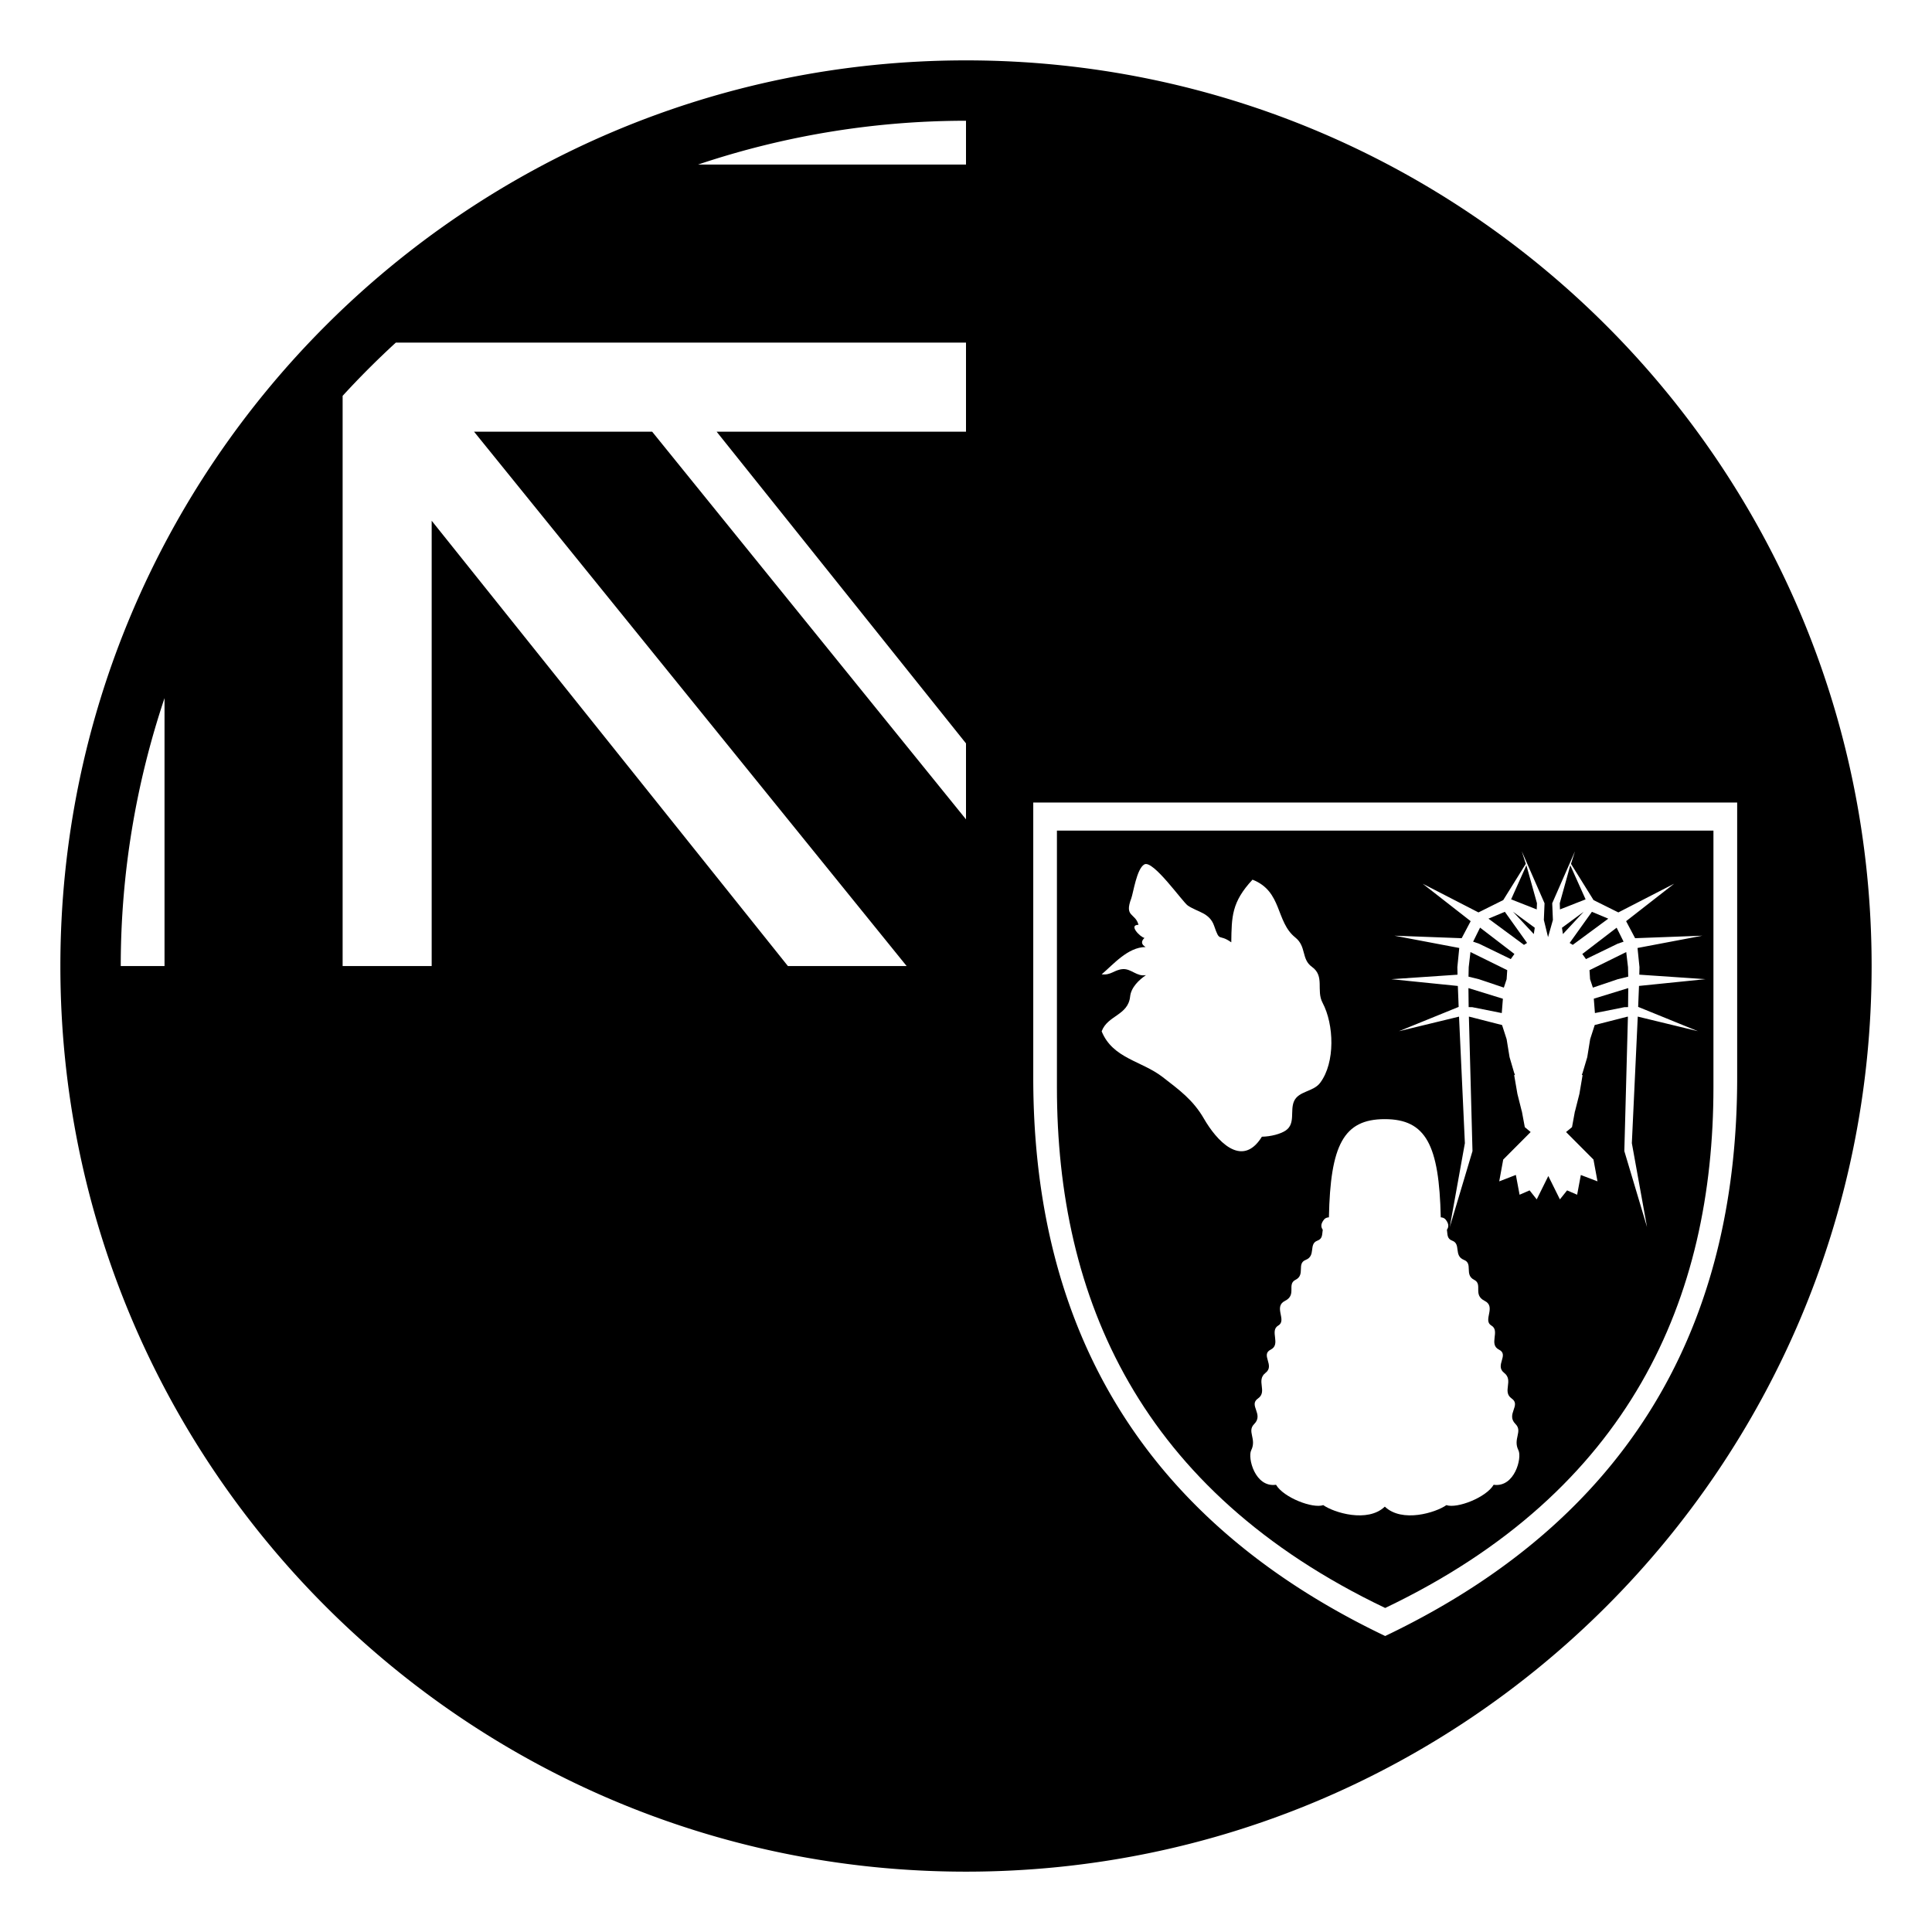
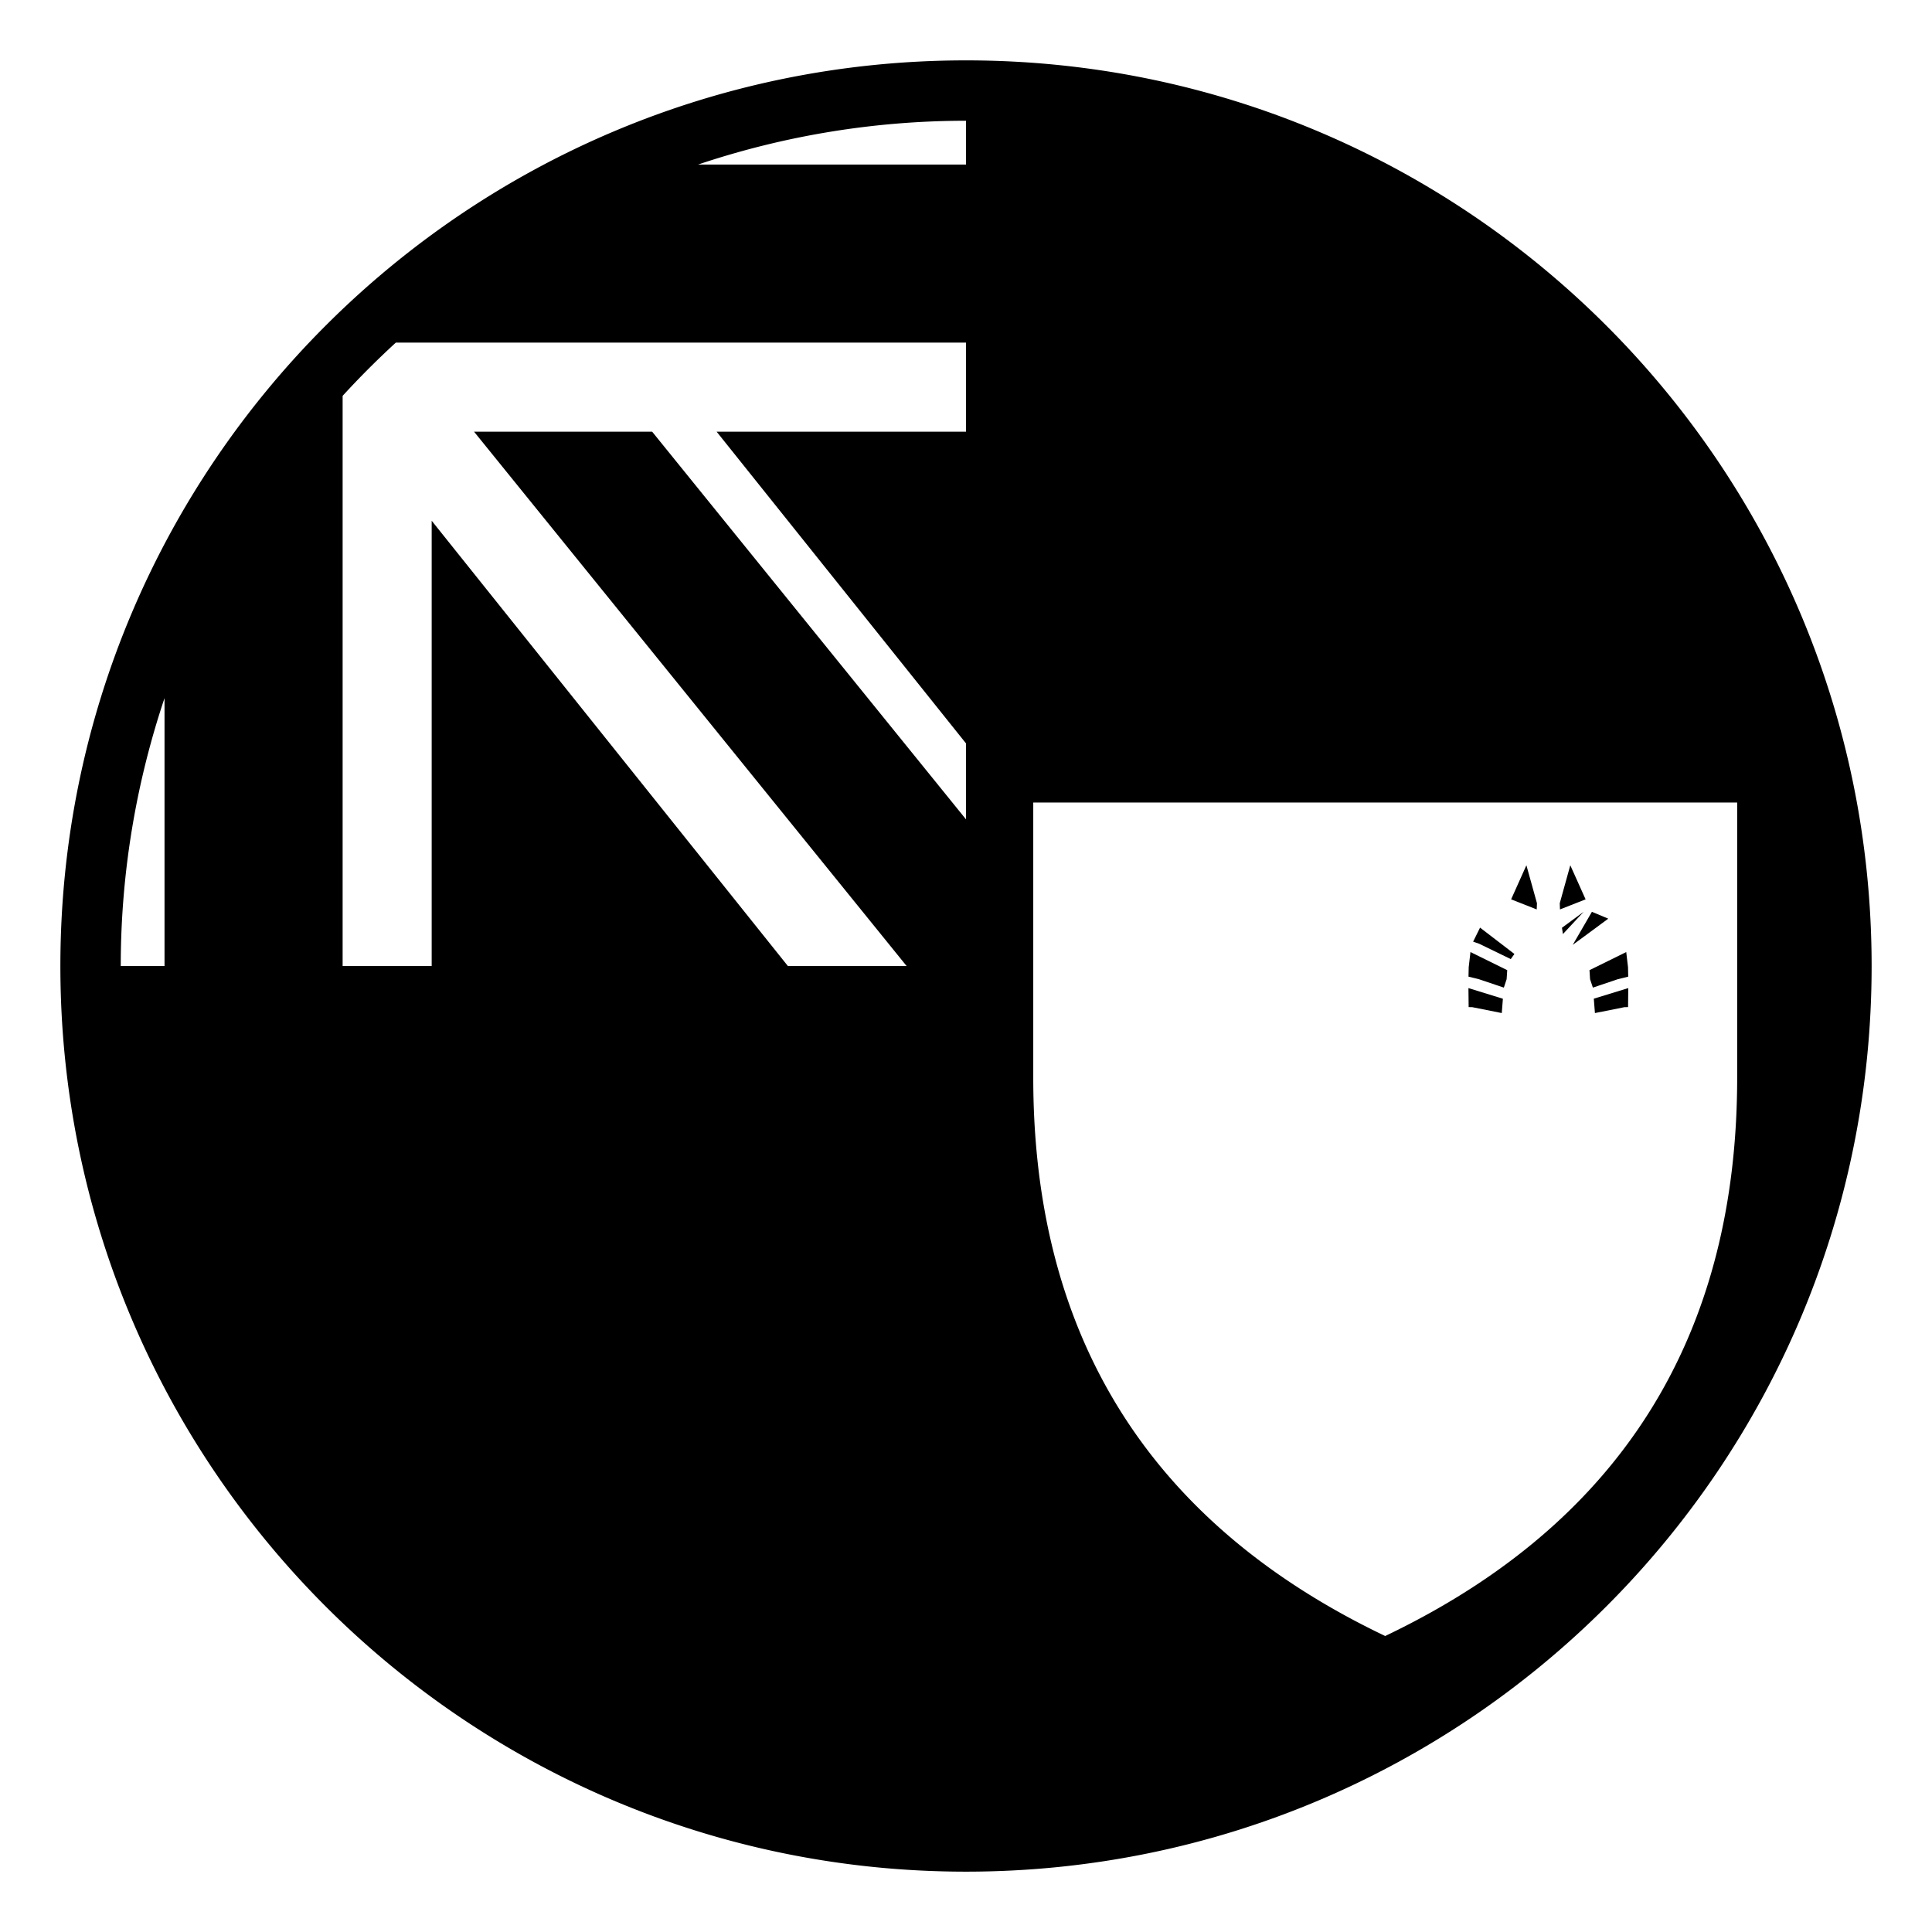
<svg xmlns="http://www.w3.org/2000/svg" width="800px" height="800px" viewBox="0 0 64 64" aria-hidden="true" role="img" class="iconify iconify--emojione-monotone" preserveAspectRatio="xMidYMid meet">
-   <path d="M50.586 31.236l-.736-1.031l-.543.227l1.176.868z" fill="#000000" />
-   <path d="M50.809 30.942l.032-.209l-.72-.53z" fill="#000000" />
  <path d="M52.525 29.792l-.507-1.129l-.349 1.258l.007.205z" fill="#000000" />
  <path d="M50.914 29.921l-.35-1.258l-.506 1.129l.848.334z" fill="#000000" />
  <path d="M48.771 33.364l.977.195l.036-.459v-.016l-1.14-.352l.007.63z" fill="#000000" />
  <path d="M50.046 31.771l.121-.169l-1.138-.873l-.23.465l.198.068z" fill="#000000" />
  <path d="M49.817 32.716l.092-.279l.02-.299l-1.218-.6l-.058.501l-.007.314l.343.084z" fill="#000000" />
  <path d="M51.742 30.733l.032.209l.688-.739z" fill="#000000" />
  <path d="M52.798 33.1l.036.459l.977-.195l.121-.002l.006-.63l-1.14.35z" fill="#000000" />
-   <path d="M52.099 31.3l1.177-.868l-.542-.227l-.737 1.031z" fill="#000000" />
-   <path d="M35.012 36.015c0 6.979 2.74 13.369 10.874 17.251c8.132-3.882 10.874-10.271 10.874-17.251v-8.5H35.012v8.5m13.265-3.976l.063-.636l-2.148-.407l2.228.083l.298-.564l-1.59-1.241l1.848.951l.821-.409l.747-1.2l-.133-.417l.754 1.723l-.023.551l.139.571l.161-.569l-.023-.553l.755-1.723l-.133.417l.747 1.2l.822.409l1.848-.951l-1.591 1.241l.298.564l2.229-.083l-2.149.407l.065.636l-.006.248l2.193.149l-2.203.224l-.028.694l1.978.805l-1.991-.483l-.196 4.192l.503 2.781l-.752-2.518l.119-4.452h-.02l-1.08.276l-.151.469l-.096.596l-.155.521l-.025.062l.025.013l-.105.62l-.145.573l-.004.005l-.096.524l-.197.162l.908.912l.133.722l-.552-.211l-.122.654l-.333-.144l-.238.298l-.384-.774l-.384.774l-.236-.298l-.332.144l-.123-.656l-.551.213l.132-.722l.909-.912l-.194-.162l-.097-.522l-.004-.007l-.144-.573l-.107-.62l.026-.013l-.026-.062l-.153-.522l-.097-.594l-.151-.469l-1.08-.276h-.019l.119 4.452l-.753 2.518l.501-2.781l-.194-4.192l-1.991.483l1.979-.805l-.027-.694l-2.204-.224l2.193-.149l-.005-.249m-2.405 5.034c1.368 0 1.802.862 1.855 3.252c.063.005.119.024.159.072c.099.124.121.232.045.34c.025.155-.004.297.178.363c.296.109.039.499.387.636c.309.121.004.491.336.659c.298.149-.05.497.348.697c.397.197-.073.646.225.819c.298.175-.1.622.25.797c.348.173-.15.522.173.771c.322.25-.075.622.247.847c.325.224-.197.521.127.846c.248.247-.092.491.098.87c.125.247-.125 1.242-.821 1.143c-.248.424-1.218.797-1.565.674c-.35.248-1.468.596-2.04.05c-.57.546-1.691.198-2.039-.05c-.348.123-1.317-.25-1.565-.674c-.697.1-.947-.896-.822-1.143c.188-.379-.149-.623.1-.87c.323-.325-.199-.622.125-.846c.322-.225-.074-.597.248-.847c.322-.248-.175-.598.173-.771c.35-.175-.048-.622.249-.797c.3-.173-.172-.622.226-.819c.397-.2.05-.548.348-.697c.334-.168.026-.538.336-.659c.348-.137.09-.526.384-.636c.185-.067.154-.209.181-.363c-.077-.107-.055-.216.044-.34c.039-.048.096-.067.16-.072c.048-2.389.483-3.252 1.85-3.252m-4.413-7.898c-.242.26-.076.081 0 0m-4.262 2.928c-.282.018-.391.212-.703.173c.377-.318.868-.904 1.456-.904c-.145-.087-.157-.188-.038-.302c-.139-.026-.542-.434-.198-.434c-.104-.399-.477-.248-.24-.874c.067-.175.179-.989.435-1.128c.287-.159 1.268 1.249 1.439 1.364c.327.221.719.234.871.67c.197.575.14.243.568.547l.001-.003c.012-.847.011-1.329.703-2.072c.993.388.761 1.391 1.418 1.916c.374.3.193.715.549.971c.437.311.133.779.355 1.194c.378.712.425 1.975-.081 2.648c-.223.302-.716.267-.867.614c-.135.312.055.737-.271.964c-.166.115-.492.203-.792.208c-.671 1.085-1.521.094-1.918-.594c-.364-.63-.816-.952-1.371-1.383c-.697-.539-1.653-.612-2.019-1.514c.196-.533.878-.525.943-1.154c.032-.301.291-.549.525-.708c-.3.06-.488-.217-.765-.199" fill="#000000" />
+   <path d="M52.099 31.3l1.177-.868l-.542-.227z" fill="#000000" />
  <path d="M52.673 32.437l.093.279l.827-.279l.344-.084l-.007-.314l-.059-.501l-1.217.6z" fill="#000000" />
-   <path d="M52.537 31.771l1.049-.509l.197-.068l-.23-.463l-1.137.871z" fill="#000000" />
  <path d="M32 2C15.432 2 2 15.432 2 32.001c0 16.568 13.432 30 30 30s30-13.432 30-30C62 15.432 48.568 2 32 2zM5.45 32.001H4c0-3.102.515-6.084 1.45-8.875v8.875zM32 12.334v1.967h-8.26L32 24.626v2.516L21.604 14.301h-5.9l14.329 17.7H26.1L14.3 17.25v14.751h-2.95V13.113a28.76 28.76 0 0 1 1.763-1.764H32v.985zm0-6.883h-8.876A27.886 27.886 0 0 1 32 4v1.451zm13.886 48.744c-8.72-4.164-11.658-11.013-11.658-18.497v-9.113H57.546v9.113c0 7.485-2.941 14.333-11.66 18.497z" fill="#000000" />
</svg>